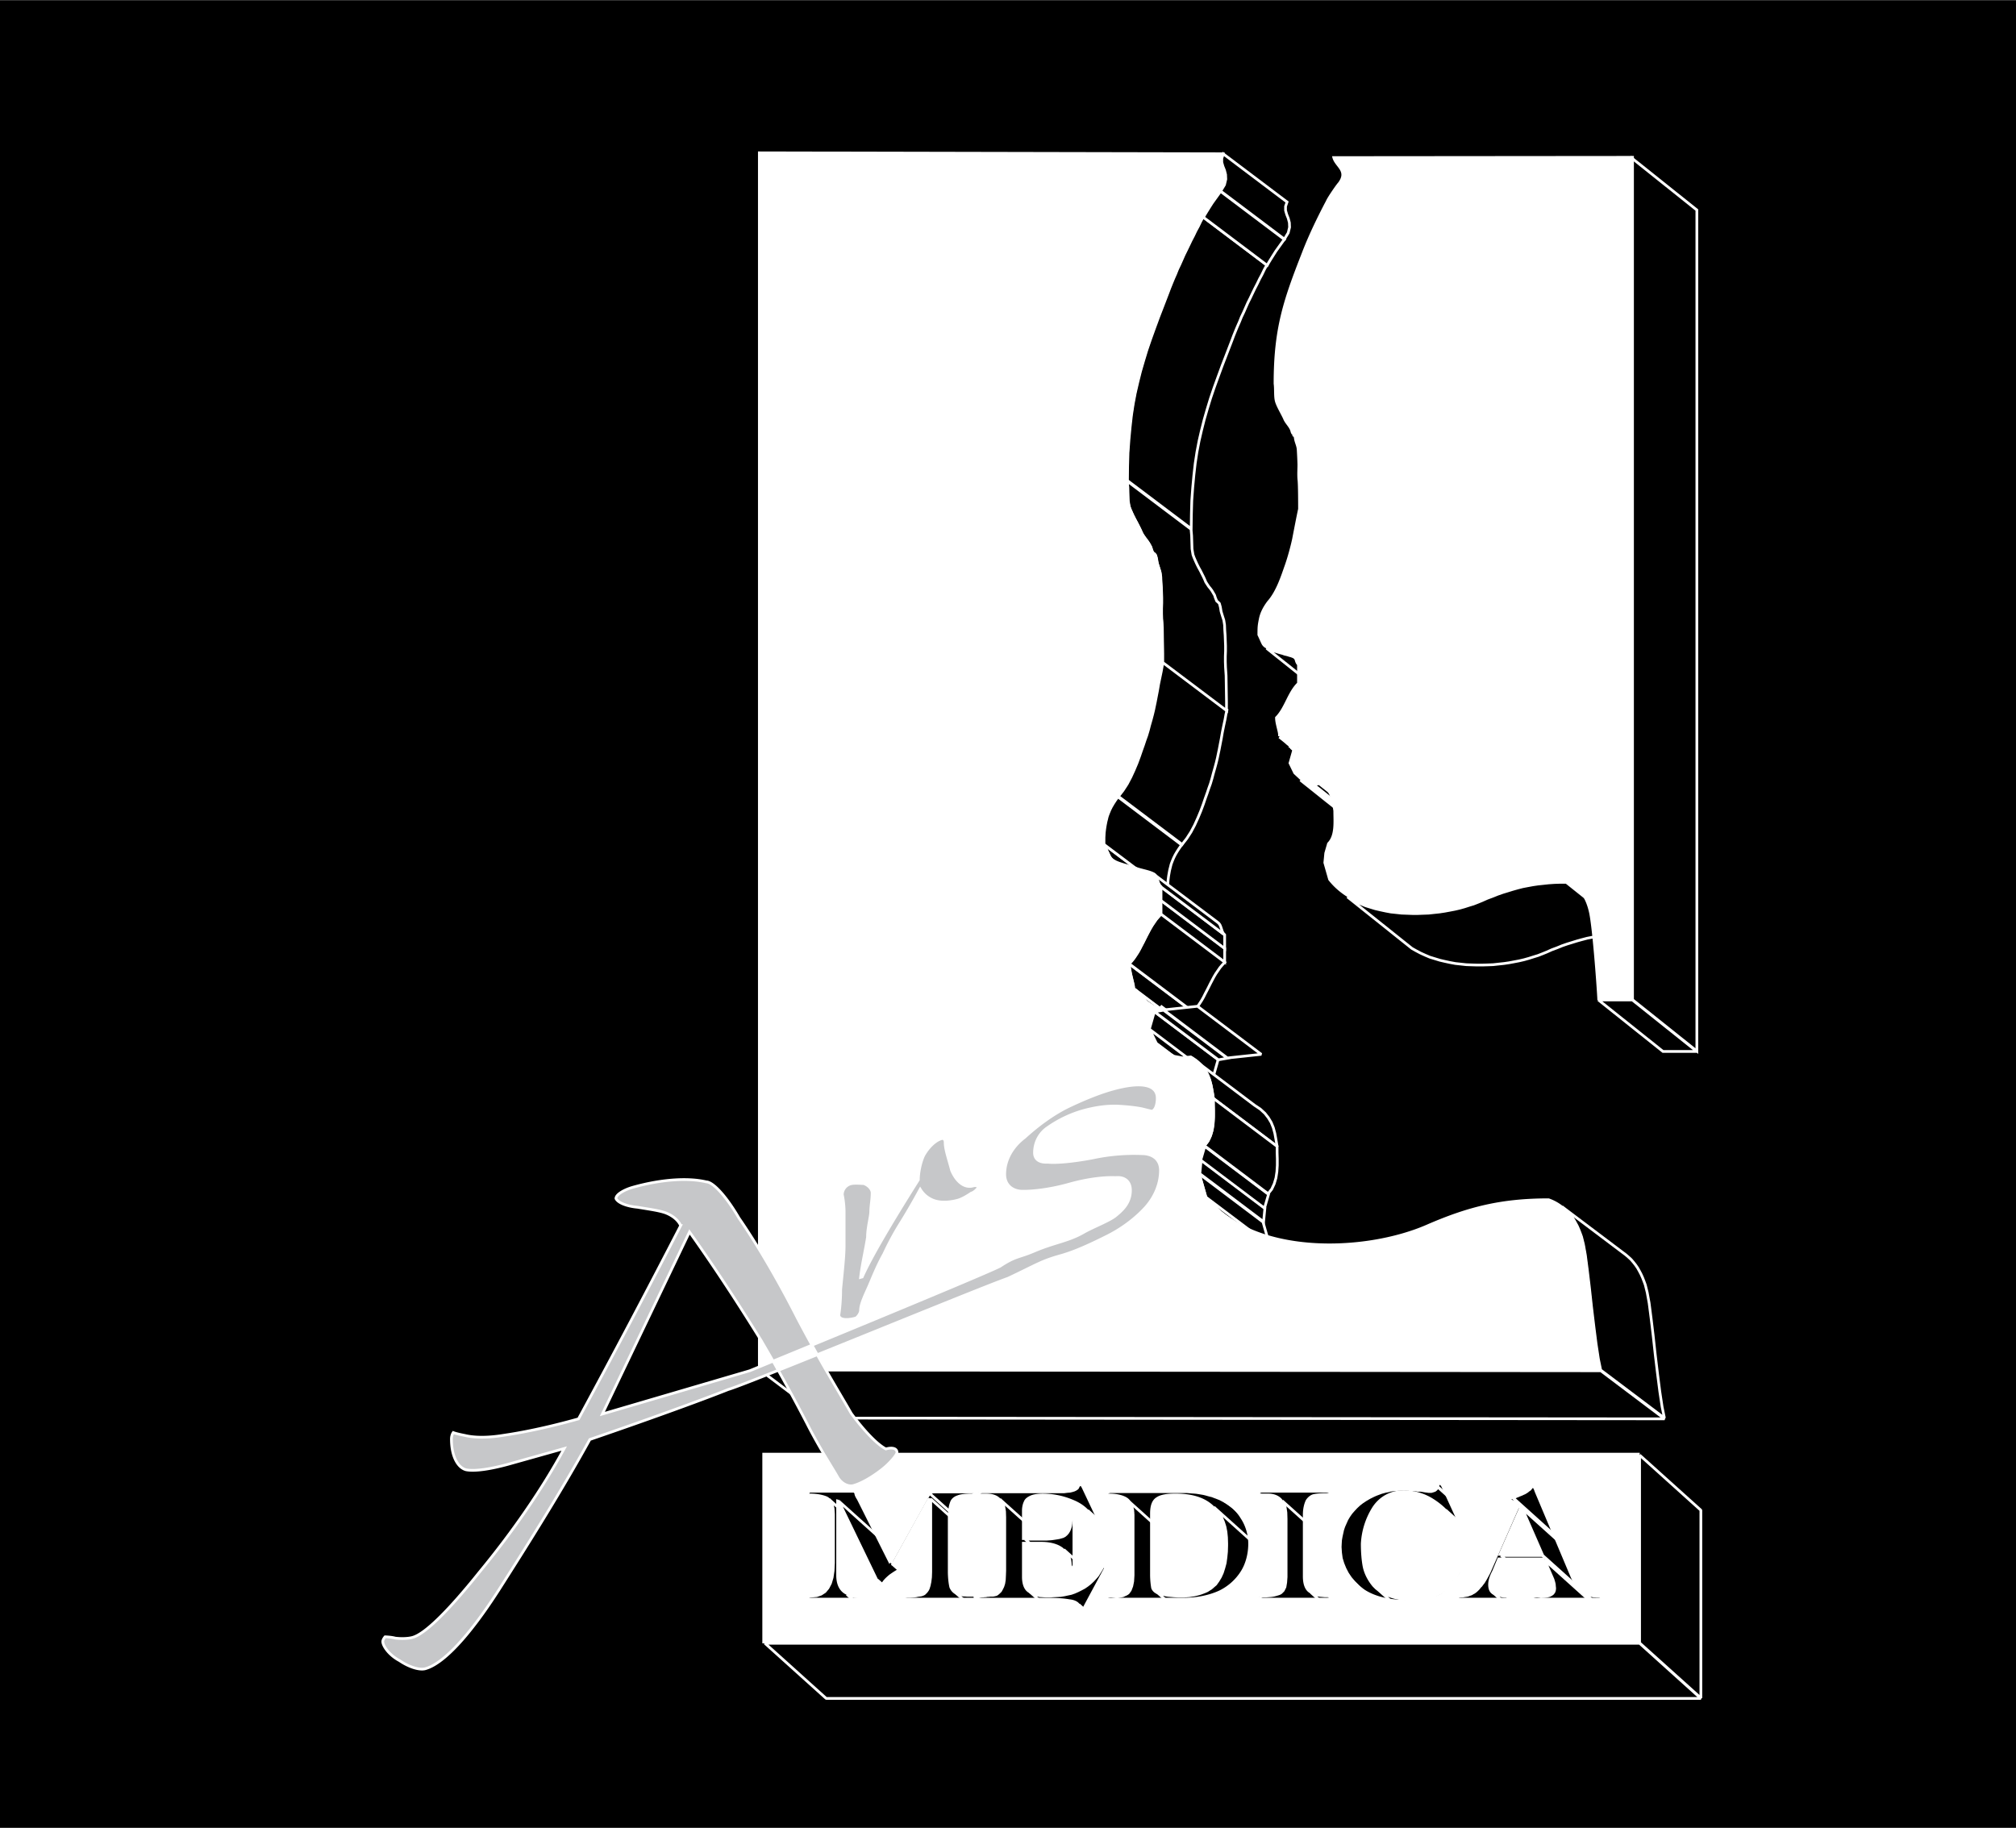
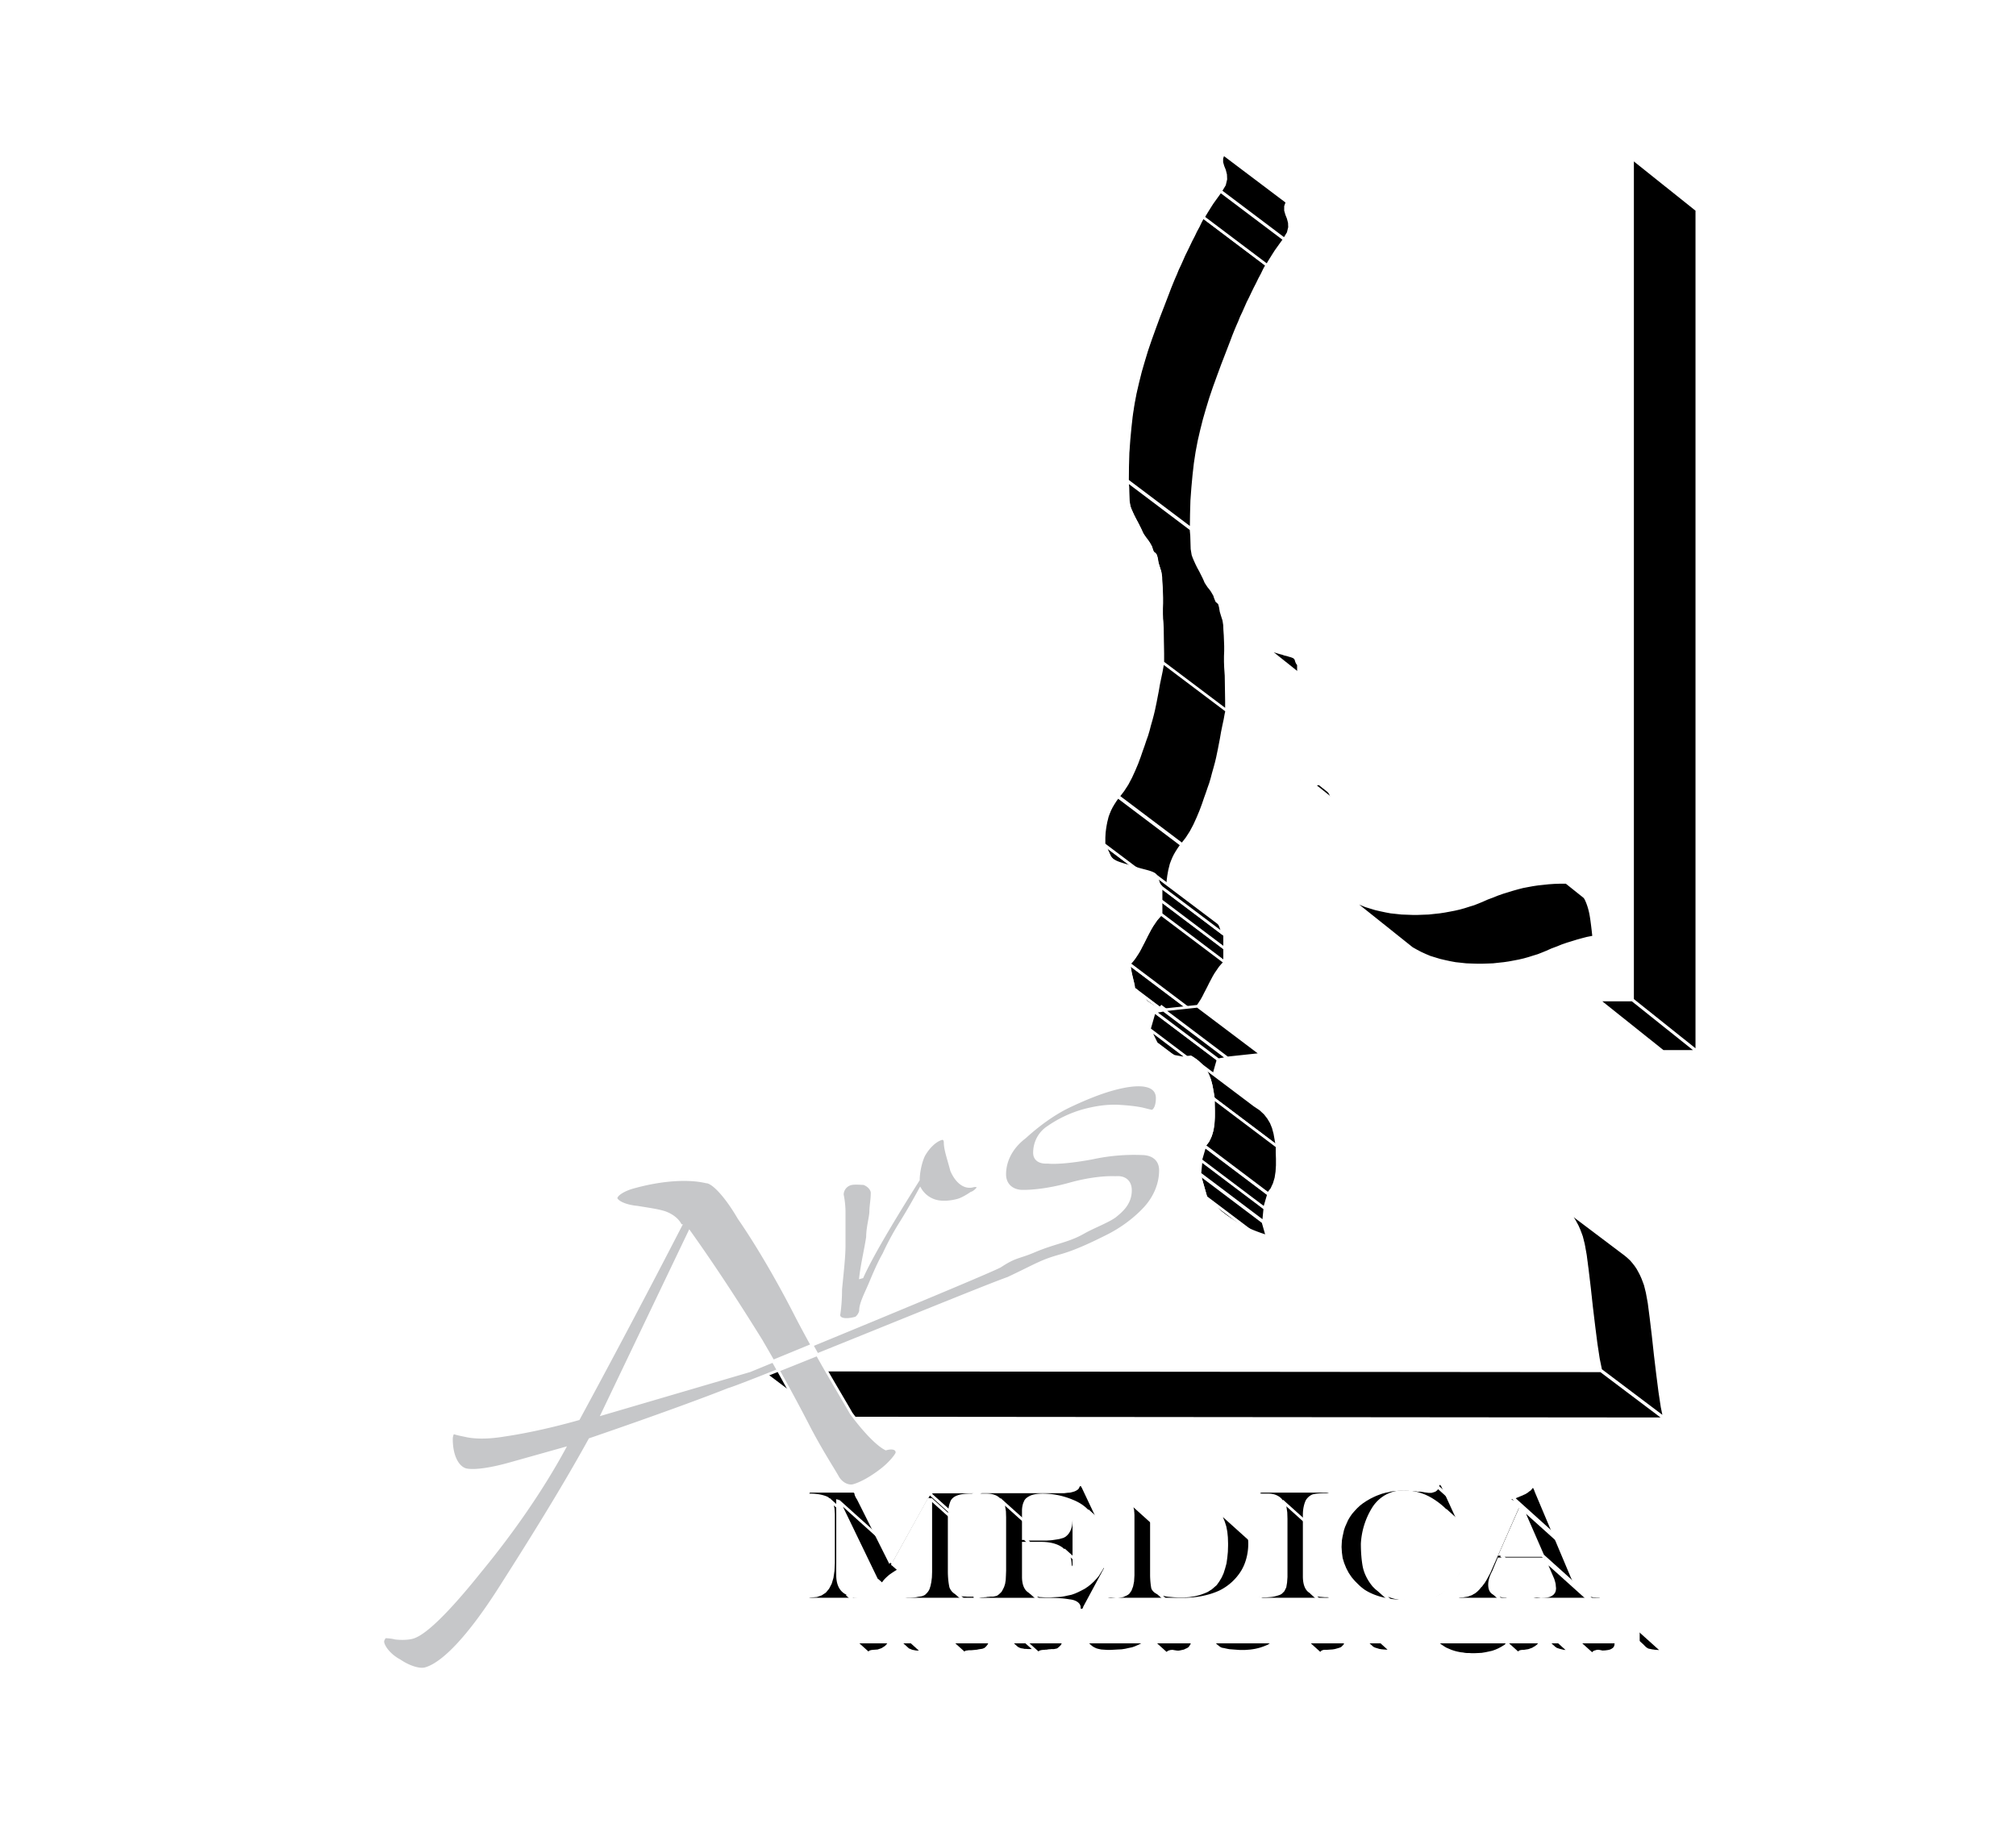
<svg xmlns="http://www.w3.org/2000/svg" width="2500" height="2267" viewBox="0 0 160.416 145.439">
  <g fill-rule="evenodd" clip-rule="evenodd">
-     <path d="M0 0h160.416v145.439H0V0z" />
    <path stroke="#fff" stroke-width=".216" stroke-linejoin="bevel" stroke-miterlimit="2.613" d="M64.296 118.943l4.875 4.389-.015-.061.015-.091.046-.076.061-.045.076-.016H72.767l.092.016.06.029h.031l.046.016.061.044-4.876-4.386-.061-.047-.045-.014h-.031l-.061-.031-.091-.016h-3.413l-.076.016-.061.045-.046.076-.015.092.015.06z" />
    <path stroke="#fff" stroke-width=".216" stroke-linejoin="bevel" stroke-miterlimit="2.613" d="M64.296 127.225l4.875 4.386-.03-.06.03-.061.061-.06.107-.032.122-.015.396-.029.351-.124.304-.197.244-.289.198-.381.137-.457.076-.533.031-.625v-3.885l-.015-.244-.016-.215-.045-.197-.046-.168-.061-.152-.091-.121-.092-.092-4.875-4.389.091.092.092.123.061.152.045.166.046.2.015.212.016.245v3.884l-.031.625-.077.534-.136.457-.199.38-.243.29-.305.199-.35.121-.397.031-.122.016-.106.029-.061.061-.03.06.03.063z" />
    <path stroke="#fff" stroke-width=".216" stroke-linejoin="bevel" stroke-miterlimit="2.613" d="M67.392 126.863l4.876 4.389.289.121.32.063.381.013.106.016.092.031-4.875-4.389-.092-.029-.107-.016-.381-.015-.32-.061-.289-.123zM69.768 125.713l4.876 4.387-3.032-6.278-4.876-4.386 3.032 6.277z" />
    <path stroke="#fff" stroke-width=".216" stroke-linejoin="bevel" stroke-miterlimit="2.613" d="M69.984 126.217l4.876 4.387-.046-.061-.015-.092-.047-.121-.045-.107-.03-.077-.015-.06-4.876-4.389.015.063.031.076.045.105.046.123.015.09.046.063zM70.92 124.271l4.875 4.389 2.85-5.135.091-.121.061-.123.045-.092.016-.06-4.876-4.387-.015.061-.046.092-.061.121-.091.121-2.849 5.134z" />
    <path stroke="#fff" stroke-width=".216" stroke-linejoin="bevel" stroke-miterlimit="2.613" d="M71.136 124.561l4.876 4.386.091.063.106.045.092.015.091.014.138.016.106.015.061.031-4.875-4.388-.061-.031-.107-.014-.137-.016-.092-.015-.091-.016-.107-.045-.091-.06z" />
    <path stroke="#fff" stroke-width=".216" stroke-linejoin="bevel" stroke-miterlimit="2.613" d="M71.928 127.225l4.876 4.386-.031-.06.031-.061.075-.047.107-.013.107-.016h.183l.182-.016.153-.015.152-.014.137-.031.107-.016.107-.015.091-.016.076-.029.076-.032.077-.044.061-.061.076-.076.06-.076.062-.092.046-.092.075-.244.061-.289.046-.365.016-.428v-5.805l-4.876-4.387v5.805l-.015.426-.046.365-.061.291-.076.242-.046.092-.061.092-.061.076-.076.076-.061.061-.076.047-.076.029-.076.031-.092.016-.107.014-.106.015-.137.031-.152.016-.153.016-.183.013h-.183l-.106.016-.107.016-.076.045-.03.06.03.063z" />
    <path stroke="#fff" stroke-width=".216" stroke-linejoin="bevel" stroke-miterlimit="2.613" d="M76.032 126.721l4.876 4.386.076.047.09.045.076.031.108.03.121.015.139.032h.136l.153.013h.517l.092.016.076.047-4.875-4.389-.076-.045-.092-.015h-.518l-.152-.016h-.137l-.138-.031-.122-.014-.106-.031-.076-.031-.092-.045-.076-.045zM73.944 118.801l4.876 4.387.06-.03.092-.031.107-.016.106-.015h3.2l.06.015.061.047-4.875-4.388-.061-.045-.061-.016H74.31l-.107.016-.107.013-.091.032-.061.031zM77.904 118.943l4.875 4.389-.031-.061.031-.06.061-.063.092-.044.076-.016h6.551l.244-.029.213-.016.183-.047.153-.045.121-.06.091-.061.061-.062.047-.106.06-.092.061-.045.092-.015.076.029.092.063-4.875-4.389-.092-.061-.076-.031-.092.016-.061.045-.06.091-.047.108-.061.06-.091.061-.121.06-.153.047-.183.045-.213.016-.244.031h-6.552l-.076.014-.091.047-.061.06-.03.061.03.06z" />
    <path stroke="#fff" stroke-width=".216" stroke-linejoin="bevel" stroke-miterlimit="2.613" d="M77.832 127.225l4.875 4.386-.045-.06.029-.061.077-.06.123-.032.136-.015h.077l.091-.014h.092l.09-.015.092-.016h.092l.091-.016H83.881l.076-.015.076-.016.061-.014.06-.015.047-.032.045-.029.121-.107.123-.121.092-.168.09-.184.078-.244.045-.289.016-.334.015-.397v-4.236l-.015-.473-.061-.38-.107-.305-.137-.213-.076-.076-4.876-4.389.076.078.137.213.107.305.061.381.015.472v4.235l-.015.396-.016.336-.045.289-.077.244-.091.182-.091.168-.122.123-.122.105-.046.032-.046.029-.061.016-.06.015-.076.016-.077.014H78.776l-.091.015h-.091l-.092.016-.091.015h-.091l-.092.016h-.076l-.137.016-.122.029-.076.061-.03.06.045.063z" />
    <path stroke="#fff" stroke-width=".216" stroke-linejoin="bevel" stroke-miterlimit="2.613" d="M81.576 122.473l4.875 4.386H88.127l.228-.015.213-.014.215-.031.182-.031.183-.03.168-.047.153-.045.136-.076.122-.107.107-.121.092-.153.076-.168.06-.197.03-.199.015-.229.016-.121.016-.091.045-.045.062-.016.09.016.076.045-4.875-4.387-.076-.047-.092-.016-.06.016-.045.047-.016.09-.016.123-.015.228-.029.198-.063.199-.074.166-.092.152-.107.123-.122.106-.138.078-.153.045-.166.045-.183.031-.184.029-.213.031-.213.016-.228.016H81.576z" />
    <path stroke="#fff" stroke-width=".216" stroke-linejoin="bevel" stroke-miterlimit="2.613" d="M85.248 124.775l4.875 4.389-.045-.06-.016-.077-.015-.107-.016-.229-.029-.212-.061-.184-.076-.182-.107-.168-.108-.136-.121-.123-4.875-4.387.121.121.108.137.105.168.076.183.063.182.029.215.016.226.016.108.015.076.045.06z" />
    <path stroke="#fff" stroke-width=".216" stroke-linejoin="bevel" stroke-miterlimit="2.613" d="M81.936 126.648l4.875 4.387.107.076.137.077.168.076.183.047.213.044.244.016.242.016h.276l.289-.016.289-.016.305-.015.291-.045.273-.061.289-.06.26-.092.273-.123.245-.121.259-.137.242-.168.229-.183.215-.198.197-.213.184-.214.152-.243.152-.244.061-.123.092-.09.105-.046.108-.014.045.014-4.875-4.387-.045-.016-.108.016-.107.045-.09.092-.061.121-.154.244-.152.244-.182.213-.199.213-.213.199-.229.182-.244.167-.257.137-.245.123-.273.121-.26.092-.289.061-.275.06-.289.047-.305.016-.289.013-.289.016h-.276l-.242-.016-.244-.013-.215-.047-.181-.045-.168-.076-.137-.076-.107-.077zM86.977 120.744l4.875 4.389-.122-.199-.138-.182-.166-.184-4.877-4.388.168.183.137.182.123.199zM86.977 120.816l4.875 4.387-.016-.045-4.875-4.388.016.046zM92.232 125.064zm-4.877-4.388zM92.232 125.064zm-4.877-4.388zM92.232 125.064zm-4.877-4.388zM92.232 125.064zm-4.877-4.388z" />
-     <path stroke="#fff" stroke-width=".216" stroke-linejoin="bevel" stroke-miterlimit="2.613" d="M86.039 128.16l4.877 4.389-.047-.047-.014-.076-.015-.092-.016-.105-.047-.092-.06-.076-4.875-4.389.06.076.047.092.014.107.016.092.015.076.045.045zM88.057 118.943l4.875 4.389-.061-.061-4.877-4.388.063.06zM88.057 127.225l4.875 4.386-.061-.06-4.877-4.389.063.063zM87.984 118.871l4.875 4.389.061-.061.092-.06.107-.047.106-.014h6.095l.198.014.183.015.197.016.184.016.197.029.184.031.182.03.183.046.168.045.166.047.184.045.152.061.168.06.152.063.153.06.289.153.273.168.26.181.244.184-4.875-4.389-.244-.182-.26-.183-.273-.168-.289-.152-.153-.061-.152-.061-.168-.06-.152-.063-.184-.044-.168-.045-.166-.047-.183-.045-.184-.031-.182-.03-.199-.031-.182-.016-.199-.013-.181-.016-.2-.016H88.35l-.108.016-.105.045-.092.061-.061.06z" />
    <path stroke="#fff" stroke-width=".216" stroke-linejoin="bevel" stroke-miterlimit="2.613" d="M87.984 127.225l4.875 4.386.032-.091.105-.077.137-.045.152-.015.092.015.092.016.107.016.09.013h.152l.153-.029.138-.031.137-.029.121-.063.108-.045.105-.06.078-.061.151-.215.123-.318.076-.381.031-.473v-4.814l-.031-.397-.092-.336-.121-.257-.184-.168-4.875-4.389.182.168.123.26.092.334.029.396v4.815l-.029.472-.076.381-.123.32-.153.213-.076.061-.105.06-.108.047-.121.061-.139.031-.136.029-.153.032h-.152l-.092-.016-.105-.016-.092-.013-.092-.016-.152.016-.137.045-.107.076-.03.092z" />
    <path stroke="#fff" stroke-width=".216" stroke-linejoin="bevel" stroke-miterlimit="2.613" d="M91.943 126.576l4.877 4.389.075.06.078.061.089.06.092.047.108.03.105.015.139.032.137.029.168.031.181.014.199.015.213.016.229.016h.441l.229-.016.197-.016.215-.029.181-.031.2-.045.181-.047.184-.061.168-.06.152-.061.166-.076.139-.092.152-.091.121-.106.123-.107.122-.108.197-.273.183-.305.153-.336.121-.381.107-.396.061-.442.047-.457.013-.486v-.183l-.013-.473-.047-.442-.076-.396-.121-.381-.137-.336-.184-.318-.197-.291-.244-.242-4.877-4.389.244.244.199.289.182.32.139.334.121.381.076.397.045.441.015.473v.183l-.015.489-.045.457-.061.441-.107.397-.121.381-.153.334-.183.304-.197.276-.124.105-.121.107-.123.106-.15.092-.139.092-.166.076-.154.06-.166.063-.184.06-.183.045-.198.045-.183.031-.213.032-.197.013-.229.016h-.441l-.229-.016-.215-.013-.197-.016-.183-.016-.168-.031-.137-.029-.137-.031-.105-.014-.108-.031-.091-.045-.092-.063-.076-.06-.077-.061zM100.152 118.943l4.875 4.389-.015-.031-.016-.03.031-.091.061-.076.092-.045.091-.016h5.225l.139.016.105.045-4.875-4.389-.105-.045-.139-.016h-5.225l-.091.016-.092.045-.061.076-.031.092.016.031.015.029z" />
    <path stroke="#fff" stroke-width=".216" stroke-linejoin="bevel" stroke-miterlimit="2.613" d="M100.297 127.297l4.875 4.387-.047-.061-.014-.061.03-.06.06-.063.092-.044.092-.016h.228l.229-.016.197-.013.199-.032.168-.047.153-.044.136-.045.106-.061.183-.183.137-.276.061-.365.031-.426v-4.633l-.016-.502-.06-.412-.092-.304-.137-.213-4.875-4.387.137.213.092.305.06.41.016.504v4.63l-.031.428-.061.365-.137.274-.183.183-.106.061-.138.047-.153.045-.166.045-.199.031-.197.016-.229.015h-.228l-.092.014-.092.047-.06.06-.032.061.016.06.047.063z" />
    <path stroke="#fff" stroke-width=".216" stroke-linejoin="bevel" stroke-miterlimit="2.613" d="M104.328 126.721l4.875 4.386.108.063.121.045.152.045.152.047.184.029.182.016.199.015h.213l.136.016.108.045-4.875-4.389-.108-.045-.136-.015h-.213l-.199-.016-.182-.014-.184-.031-.152-.045-.152-.047-.123-.045-.106-.06zM108.072 126.217l4.875 4.387-.32-.321-.289-.334-.244-.367-.198-.379-.167-.412-.122-.412-.062-.441-.029-.458.015-.273.014-.275.047-.274.06-.275.061-.274.092-.273.121-.275.123-.274.152-.26.182-.257.199-.229.213-.23.228-.213.26-.198.274-.183.289-.168.152-.076.152-.077.168-.076.153-.06.168-.061.168-.06.168-.045.166-.047.183-.031.168-.045.182-.032.183-.013.184-.016.182-.015.199-.016h.349l.077.016h.091l.077.015.076.016H117.381l.076.013h.092l.076.016.076.016h.244l.092.015.09.016.092.014.107.015.106.016.107.015h.244l.092-.031.105-.029.077-.031.076-.061.06-.06.047-.063.045-.076-4.875-4.387-.045.076-.047.061-.06.06-.076.061-.077.031-.107.032-.09.029h-.244l-.107-.016-.108-.013-.105-.016-.092-.016-.092-.015-.09-.016h-.244l-.076-.014-.076-.015h-.092l-.076-.016h-.289l-.076-.016-.077-.015h-.091l-.077-.014h-.351l-.197.014-.184.015-.182.016-.183.016-.182.029-.168.047-.183.029-.168.047-.168.045-.166.061-.168.062-.153.061-.168.076-.152.076-.152.076-.289.168-.276.182-.258.199-.228.213-.213.228-.199.229-.182.26-.152.257-.123.276-.121.273-.092.274-.061.275-.06.274-.047.275-.016.273-.013.276.029.455.06.443.124.41.167.412.198.381.244.366.289.335.32.321zM114.408 118.297l4.875 4.387.016-.122.06-.091.061-.045.076-.016.063.016.06.045-4.877-4.389-.06-.045-.061-.016-.076.016-.061.045-.06.092-.016.123z" />
    <path stroke="#fff" stroke-width=".216" stroke-linejoin="bevel" stroke-miterlimit="2.613" d="M115.775 121.031l4.877 4.389-.062-.061-.137-.213-.168-.214-.181-.198-.2-.197-4.875-4.389.198.198.183.199.168.213.137.213.06.06zM109.439 126.287l4.877 4.389.151.136.183.137.184.123.197.121.213.092.215.092.229.076.228.061.152.031.153.029.166.016.168.031.168.016h.197l.184.013h.197l.304-.013.305-.016.291-.047.289-.06.274-.061.259-.092.245-.107.228-.121.229-.137.197-.152.199-.168.182-.182.168-.183.152-.213.137-.229.123-.228.045-.092.06-.076.061-.047.047-.014.076.014.045.031-4.875-4.389-.045-.029-.076-.016-.047.016-.061.045-.06.076-.047.092-.121.228-.137.229-.152.213-.168.183-.184.182-.197.168-.197.152-.229.137-.23.123-.243.108-.259.089-.274.061-.291.063-.289.044-.305.016-.304.016h-.197l-.184-.016h-.197l-.168-.016-.168-.031-.168-.013-.153-.032-.152-.031-.228-.061-.229-.076-.213-.092-.213-.089-.199-.123-.182-.122-.183-.136-.153-.139zM121.248 129.6zm-4.875-4.387zM120.096 119.447l4.875 4.389-.03-.061.03-.06.076-.076.092-.047.107-.045-4.877-4.389-.105.047-.092.045-.076.076-.03.061.03.06z" />
    <path stroke="#fff" stroke-width=".216" stroke-linejoin="bevel" stroke-miterlimit="2.613" d="M115.992 127.225l4.875 4.386-.015-.06.015-.061.061-.06.092-.032.136-.015h.108l.091-.014.092-.015.106-.016.092-.016.091-.031.076-.029.09-.032.078-.029.09-.062.092-.045.108-.076.091-.077.09-.091.092-.092.076-.106.108-.107.091-.121.106-.137.092-.152.091-.153.092-.168.09-.168.092-.183 2.316-5.272-4.875-4.386-2.316 5.271-.092.182-.092.168-.09.168-.091.152-.092.152-.108.137-.089.123-.108.106-.076.107-.092.092-.092.09-.089.076-.108.078-.092.045-.091.06-.077.032-.091.029-.075.031-.091.03-.092.015-.108.016-.091.015-.09.016h-.108l-.136.016-.092.029-.061.061-.015.06.015.063z" />
    <path stroke="#fff" stroke-width=".216" stroke-linejoin="bevel" stroke-miterlimit="2.613" d="M118.801 126.721l4.875 4.386.152.108.092.029.09.031.107.032.121.029.123.031.108.016.121.013h.121l.107.016.092.031-4.877-4.388-.09-.03-.107-.015h-.121l-.123-.016-.106-.015-.123-.03-.121-.031-.107-.031-.092-.03-.092-.031-.15-.105zM120.816 119.809l4.875 4.386-.015-.105-4.875-4.389.015.108zM120.385 119.16l4.875 4.389h.045l.076-.031.076-.016.076-.045.092-.031.107-.045.106-.047.123-.045.121-.06.107-.047.106-.061.092-.06.076-.061.076-.061.076-.046.045-.061.076-.092.063-.06.06-.045.045-.016.061.029-4.875-4.386-.061-.032-.045.016-.06.045-.063.061-.076.091-.045.063-.076.045-.076.06-.076.061-.092.06-.108.063-.105.045-.123.06-.121.047-.108.045-.105.047-.092.029-.076.047-.076.014-.076.031h-.045z" />
    <path stroke="#fff" stroke-width=".216" stroke-linejoin="bevel" stroke-miterlimit="2.613" d="M122.76 123.768l4.875 4.388-1.629-3.732-4.877-4.389 1.631 3.733zM119.447 123.768l4.877 4.388h3.276l-4.875-4.388h-3.278z" />
    <path stroke="#fff" stroke-width=".216" stroke-linejoin="bevel" stroke-miterlimit="2.613" d="M121.896 127.297l4.875 4.387-.031-.03.016-.062.015-.061.045-.045.063-.047.06-.013.092-.031.09-.016h.092l.076.016.092.015.06.016.047.013.258-.013.229-.031.183-.045.153-.079.121-.089.091-.123.045-.137.016-.152-.016-.153-.013-.183-.047-.182-.061-.197-.654-1.526-4.877-4.386.656 1.523.061.197.045.184.015.183.016.151-.016.154-.045.137-.091.121-.121.092-.153.076-.183.045-.229.031-.26.016-.045-.016-.06-.016-.092-.015-.076-.014h-.092l-.092.014-.09.031-.062.016-.061.045-.045.047-.015.06-.016.061.031.031zM125.783 126.504l4.877 4.389.076.076.076.076.077.076.076.061.076.045.076.046.061.014.076.016.076.015.076.016.092.016.106.013.091.016h.108l.121.016h.107l.182.015.123.031.076.061-4.877-4.389-.076-.06-.121-.032-.184-.013h-.105l-.123-.016h-.106l-.091-.015-.108-.016-.09-.016-.076-.015-.076-.014-.076-.016-.063-.015-.076-.045-.076-.047-.076-.061-.076-.076-.077-.076-.076-.076z" />
-     <path stroke="#fff" stroke-width=".216" stroke-linejoin="bevel" stroke-miterlimit="2.613" d="M130.465 115.775l4.875 4.389v14.945l-4.875-4.386v-14.948zM130.465 130.752l4.875 4.389H65.742l-4.875-4.389h69.598z" />
    <path d="M60.768 115.703h69.597v14.947H60.768v-14.947zm5.881 3.658v5.971c0 1.113.579 1.646 1.646 1.615.168 0 .274.076.274.168s-.106.123-.213.123H64.44c-.107 0-.259-.031-.259-.123s.152-.168.319-.168c1.143.031 1.737-.867 1.737-2.635v-3.885c0-.672-.167-1.113-.472-1.25-.32-.137-.792-.229-1.326-.229-.198 0-.305-.031-.305-.121 0-.139.106-.229.198-.229h3.337c.091 0 .259.045.259.045.061 0 .167.092.167.184 0 .09.076.258.198.441l2.483 4.951 2.849-5.135c.122-.168.213-.35.213-.396.046-.045.229-.09.366-.09h3.2c.076 0 .183.09.183.182 0 .076-.106.168-.29.168-.427 0-.868.045-1.066.137-.29.092-.472.275-.533.488-.107.273-.168.715-.168 1.25v4.203c0 .533.061.977.122 1.25.107.26.29.441.518.518.259.092.701.092 1.173.092.137 0 .244.092.244.229 0 .092-.061.123-.137.123h-5.348c-.152 0-.32-.031-.32-.123s.167-.137.32-.137c.518 0 .899-.092 1.112-.121a.899.899 0 0 0 .533-.504c.091-.273.198-.715.198-1.326v-5.805l-2.91 5.258a.681.681 0 0 0 .38.137c.214 0 .32.045.32.092 0 .045-.046.121-.106.182-.214.092-.533.305-.792.488-.274.229-.488.441-.579.625-.061.076-.167.213-.274.213-.046 0-.168-.076-.168-.213-.046-.184-.137-.305-.137-.365l-3.03-6.278zm13.194 1.325c0-.67-.106-1.158-.32-1.371-.198-.229-.564-.365-.991-.365h-.487c-.137 0-.305-.092-.305-.168 0-.092.167-.182.259-.182h6.278c.762 0 1.234-.139 1.34-.32.047-.168.137-.26.26-.26.105 0 .213.137.32.352l1.051 2.223v.154c0 .029-.047.121-.152.121-.107-.045-.229-.121-.229-.184-.289-.533-.838-.975-1.523-1.248a6.13 6.13 0 0 0-2.377-.488c-.32 0-.686.045-.898.137-.215.092-.428.229-.488.412-.092.168-.152.441-.152.701v2.225h1.447c.609 0 1.203-.076 1.568-.215.367-.182.641-.623.641-1.248 0-.184.047-.275.137-.275.123 0 .229.092.229.275v3.52c0 .182-.105.273-.273.273-.092 0-.137-.137-.137-.273 0-.609-.289-1.113-.656-1.326-.35-.229-.898-.365-1.508-.365H81.43v2.682c0 .533.152.975.473 1.158.32.229.975.318 1.752.258.791 0 1.568-.168 2.225-.533a3.85 3.85 0 0 0 1.631-1.6.395.395 0 0 1 .365-.273c.061 0 .105.092.105.182 0 0-.045.092-.045.168l-1.646 3.062c0 .137-.137.229-.258.229-.107 0-.152-.092-.152-.229 0-.273-.32-.488-.793-.533-.518-.092-1.158-.121-1.797-.121h-5.196c-.183 0-.412-.031-.412-.123s.167-.168.366-.168c.213 0 .487-.061.701-.061s.412-.029.518-.121c.168-.107.32-.32.427-.58.106-.273.152-.715.152-1.264v-4.238h-.003zm10.223-.258c0-.58-.168-.99-.426-1.158-.275-.184-.748-.32-1.387-.32a.516.516 0 0 1-.365-.168.472.472 0 0 1 .365-.182h5.896c1.051 0 2.057.229 2.848.578.793.396 1.434.93 1.814 1.57.41.609.623 1.371.623 2.086 0 .809-.213 1.615-.594 2.225a4.313 4.313 0 0 1-1.781 1.6c-.793.365-1.799.58-2.85.58h-5.957c-.152 0-.305-.031-.365-.123 0-.137.213-.229.426-.229.107 0 .26.061.381.061.412 0 .793-.152.99-.318.213-.229.381-.717.381-1.387v-4.815h.001zm3.78 6.519c1.188 0 2.148-.318 2.742-.943.578-.672.883-1.752.883-3.078v-.184c0-2.59-1.371-3.824-4.021-3.793-.609 0-1.098.092-1.357.273-.318.184-.471.58-.471 1.205v4.859c0 .488.061.898.092 1.066.09.229.334.412.639.441.319.094.852.154 1.493.154zm8.347-6.199c0-.732-.09-1.221-.305-1.434-.213-.229-.578-.365-.943-.365h-.457c-.244 0-.457-.031-.457-.121 0-.139.168-.229.273-.229h5.227c.213 0 .32.09.32.182 0 .076-.152.137-.367.137-.426 0-.746.031-.943.076-.215.047-.412.229-.533.412-.107.213-.229.609-.229 1.113v4.904c0 .625.168 1.021.441 1.205.26.166.73.258 1.311.258.213 0 .32.092.32.229 0 .092-.107.123-.32.123h-5.227c-.105 0-.213-.076-.213-.168s.152-.184.273-.184c.641 0 1.158-.092 1.418-.258.289-.184.41-.625.41-1.25v-4.63h.001zm12.114-2.5c0-.182.121-.273.213-.273.061 0 .168.092.275.273l1.158 2.529v.092c0 .092-.062.137-.154.137a.344.344 0 0 1-.229-.137c-.35-.58-.943-1.113-1.568-1.508a4.248 4.248 0 0 0-2.332-.672c-.943 0-1.797.443-2.346 1.25a5.94 5.94 0 0 0-.93 2.895c0 .625.047 1.295.152 1.828.123.58.428 1.113.777 1.523.396.396.99.701 1.6.838.381.092.854.139 1.387.139 1.691 0 2.971-.717 3.58-2.012.062-.123.168-.229.213-.229.107 0 .168.061.168.137v.092l-.061.092c-.518.898-1.158 1.553-1.844 1.828a6.892 6.892 0 0 1-2.529.334c-1.705 0-3.031-.457-3.869-1.264-.898-.809-1.432-1.889-1.432-3.123 0-.717.166-1.479.533-2.193.381-.717 1.006-1.297 1.797-1.738.809-.441 1.736-.67 2.758-.67.213 0 .457.045.625.045.213 0 .412.047.641.047.213 0 .471.092.791.092s.534-.139.626-.352zm5.941 1.19c-.137 0-.305-.031-.305-.123s.168-.182.305-.229c.123 0 .381-.137.701-.258.32-.139.58-.32.701-.457.092-.123.197-.215.244-.215.045 0 .229.168.32.488l2.818 6.688c.197.488.473.885.625 1.113.197.213.41.412.594.412.182.029.473.09.777.09.273 0 .41.076.41.168s-.09.123-.305.123h-5.012c-.229 0-.381-.031-.381-.076 0-.184.197-.275.473-.275.105 0 .229.061.273.061.732 0 1.098-.229 1.098-.67a2.27 2.27 0 0 0-.139-.717l-.654-1.521h-3.535l-.41.988c-.184.352-.32.701-.32 1.053 0 .32.092.578.32.686.213.092.578.182.883.182.152 0 .289.076.289.168s-.137.123-.289.123h-3.58c-.197 0-.305-.031-.305-.123s.107-.168.305-.168c.273 0 .518-.061.746-.152.199-.076.518-.305.717-.578.273-.26.533-.717.762-1.189l2.314-5.271c.001-.14-.104-.261-.44-.321zm2.393 4.234l-1.631-3.732-1.645 3.732h3.276z" fill="#fff" stroke="#fff" stroke-width=".216" stroke-miterlimit="2.613" />
-     <path stroke="#fff" stroke-width=".216" stroke-miterlimit="2.613" d="M88.561 68.472l5.072 3.824-.09-.076-.076-.076-.063-.092-.029-.06-.061-.122-.062-.138-.076-.151-.076-.168-.077-.168-.06-.137-.061-.122-5.074-3.824.061.122.062.136.076.168.077.168.076.152.06.137.061.122.031.061.061.092.076.076.092.076z" />
+     <path stroke="#fff" stroke-width=".216" stroke-miterlimit="2.613" d="M88.561 68.472l5.072 3.824-.09-.076-.076-.076-.063-.092-.029-.06-.061-.122-.062-.138-.076-.151-.076-.168-.077-.168-.06-.137-.061-.122-5.074-3.824.061.122.062.136.076.168.077.168.076.152.06.137.061.122.031.061.061.092.076.076.092.076" />
    <path stroke="#fff" stroke-width=".216" stroke-miterlimit="2.613" d="M87.84 67.176L92.914 71v-.563l.029-.396.047-.366.076-.427.061-.244.061-.243.091-.244.108-.259.121-.244.152-.259.168-.259.197-.274-5.072-3.825-.199.275-.168.259-.152.259-.122.244-.107.259-.092.244-.06.243-.061.244-.076.427-.045.365-.031.396v.564zM90.217 78.695l5.072 3.825-.016-.213-.044-.229-.061-.244-.061-.258-.062-.244-.045-.26-.045-.273-.016-.276-5.074-3.824.016.276.045.273.047.26.06.244.061.258.06.244.047.228.016.213z" />
    <path stroke="#fff" stroke-width=".216" stroke-miterlimit="2.613" d="M91.297 79.775l5.072 3.825-.121-.106-.137-.139-.152-.166-.139-.183-.136-.168-.137-.152-.121-.106-5.074-3.824.121.105.136.153.139.168.137.183.152.166.137.139.123.105z" />
    <path stroke="#fff" stroke-width=".216" stroke-miterlimit="2.613" d="M91.584 79.992l5.074 3.824-.152-.107-5.074-3.824.152.107zM91.439 81.936l5.075 3.824.412-1.448-5.074-3.824-.413 1.448z" />
    <path stroke="#fff" stroke-width=".216" stroke-miterlimit="2.613" d="M92.016 83.016l5.074 3.824-.549-1.127-5.074-3.824.549 1.127zM92.375 80.064l5.074 3.825-.029-.032-5.074-3.824.029.031zM89.855 76.68l5.075 3.824.197-.213.184-.229.152-.228.168-.26.137-.244.136-.273.137-.26.139-.274.136-.273.137-.26.137-.26.152-.257.168-.244.168-.245.182-.213.199-.212-5.074-3.825-.197.213-.184.213-.168.244-.166.244-.152.258-.139.26-.137.26-.137.273-.136.274-.139.259-.137.274-.136.244-.168.26-.153.228-.181.229-.2.213zM92.375 72.72l5.074 3.825v-1.098l-5.074-3.824v1.097z" />
    <path stroke="#fff" stroke-width=".216" stroke-miterlimit="2.613" d="M92.375 71.64l5.074 3.825v-1.082l-5.074-3.825v1.082z" />
    <path stroke="#fff" stroke-width=".216" stroke-miterlimit="2.613" d="M92.375 70.56l5.074 3.825-.105-.123-.078-.137-.045-.137-.045-.136-.047-.139-.061-.137-.076-.105-.105-.092-5.075-3.824.108.091.074.106.063.138.045.137.046.137.045.137.077.137.105.122zM88.992 63.36l5.072 3.824.368-.472.334-.518.291-.548.257-.564.229-.549.199-.533.166-.488.153-.426.123-.366.136-.381.121-.411.108-.412.121-.426.107-.396.092-.381.076-.366.061-.289.076-.396.092-.473.092-.533.105-.518.108-.503.076-.426.076-.32-5.074-3.824-.077.319-.076.427-.105.503-.108.518-.091.533-.092.473-.076.395-.061.29-.076.366-.092.381-.105.396-.123.426-.106.412-.123.411-.137.381-.121.366-.152.426-.168.488-.197.533-.231.548-.258.564-.289.549-.336.518-.365.472z" />
    <path stroke="#fff" stroke-width=".216" stroke-miterlimit="2.613" d="M92.52 52.704l5.074 3.824v-.716l-.016-1.036-.016-1.021-.044-.655-.016-.441v-.443l.016-.411v-.427l-.016-.426-.016-.411-.029-.412-.016-.411-.06-.381-.108-.336-.107-.35-.061-.365-.076-.275-.105-.106-.108-.092-.107-.259-.061-.198-.105-.183-.107-.182-.122-.168-.138-.167-.121-.183-.108-.168-.076-.182-.09-.199-.123-.244-.137-.274-.152-.274-.137-.275-.123-.274-.105-.244-.076-.213-.076-.457-.016-.518-.016-.533-.045-.518-5.074-3.824.047.517.014.534.015.518.077.457.076.213.107.244.121.275.137.274.152.274.139.274.121.244.092.198.076.183.105.167.124.184.136.167.121.168.108.182.107.183.061.198.105.259.108.092.107.107.076.273.061.366.105.35.108.336.06.381.016.411.031.411.014.412.015.426v.427l-.015.411v.442l.015.442.047.655.014 1.021.016 1.036v.716zM91.871 80.496l5.074 3.824.717-.121-5.074-3.824-.717.121zM92.664 83.664l5.074 3.824-.672-.625-5.072-3.824.67.625zM92.592 80.352l5.074 3.824 2.695-.289-5.072-3.825-2.697.29zM95.473 93.385l5.072 3.824.107-1.098-5.074-3.824-.105 1.098zM89.713 38.232l5.072 3.824.016-1.158.031-1.081.076-1.036.09-.976.107-.944.137-.9.168-.883.197-.853.215-.853.242-.838.26-.853.289-.853.321-.884.336-.914.365-.945.381-.99.136-.366.153-.381.152-.366.168-.38.152-.381.182-.381.168-.382.168-.38.184-.366.181-.38.184-.381.197-.381.184-.381.197-.366.183-.381.198-.365-5.073-3.825-.199.366-.181.381-.2.366-.181.38-.199.381-.182.381-.184.381-.181.366-.168.38-.168.382-.184.38-.152.381-.168.381-.151.366-.154.381-.137.366-.38.99-.366.945-.336.914-.318.883-.291.853-.258.853-.244.838-.213.854-.199.853-.168.884-.137.899-.105.944-.092.976-.076 1.036-.031 1.081-.014 1.158z" />
    <path stroke="#fff" stroke-width=".216" stroke-miterlimit="2.613" d="M95.543 92.305l5.074 3.824.321-1.098-5.075-3.824-.32 1.098zM95.977 95.328l5.072 3.824-.549-1.92-5.072-3.824.549 1.92zM96.553 87.408l5.072 3.824-.092-.548-.09-.502-.123-.457-.168-.413-.228-.38-.274-.35-.365-.336-.457-.305-5.074-3.824.457.305.365.336.276.349.228.381.168.412.121.457.092.502.092.549z" />
    <path stroke="#fff" stroke-width=".216" stroke-miterlimit="2.613" d="M95.832 91.152l5.074 3.825.289-.366.198-.427.136-.457.076-.502.032-.504v-.518l-.016-.502v-.488l-5.072-3.824v.488l.013.502v.517l-.029.504-.076.502-.137.457-.199.428-.289.365zM95.76 17.28l5.074 3.824.105-.198.168-.274.2-.32.213-.335.228-.32.197-.275.153-.213.107-.122-5.074-3.824-.106.122-.152.213-.199.275-.229.32-.213.335-.199.32-.166.274-.107.198zM97.129 15.192l5.072 3.824.305-.503.107-.441-.015-.366-.092-.351-.121-.304-.092-.32v-.32l.121-.35-5.072-3.825-.123.351v.32l.092.32.123.304.089.351.016.366-.105.441-.305.503zM98.064 97.129l5.073 3.824-.471-.32-.443-.336-.426-.381-.381-.396-.365-.426-5.074-3.824.365.425.381.397.427.381.442.336.472.32zM60.48 109.008l5.073 3.824 66.902.061-5.074-3.825-66.901-.06zM127.367 109.008l5.074 3.824-.183-.883-.182-1.205-.183-1.432-.182-1.523-.168-1.539-.168-1.4-.152-1.174-.153-.838-.076-.305-.076-.304-.107-.29-.106-.275-.123-.273-.137-.26-.136-.244-.168-.244-.168-.213-.182-.213-.213-.197-.215-.184-5.072-3.824.213.183.213.198.183.212.166.213.168.244.137.245.139.259.121.274.107.275.106.289.076.305.076.305.152.838.153 1.173.168 1.401.168 1.539.183 1.523.182 1.432.184 1.205.181.883z" />
    <path d="M92.402 80.176c-.123.273-.854-.229-1.158-.441-.32-.215-.793-1.006-1.051-1.082 0-.26-.107-.594-.184-.945-.076-.32-.168-.686-.168-1.051 1.082-1.082 1.418-2.879 2.529-3.946V70.532c-.336-.305-.213-.792-.564-1.005-.365-.198-1.004-.29-1.4-.442-.396-.137-1.371-.35-1.738-.579a.92.92 0 0 1-.35-.32c-.076-.106-.365-.808-.502-1.067 0-.899.014-1.082.152-1.752.121-.655.41-1.295.959-2.026 1.037-1.158 1.631-3.062 1.996-4.099.336-.929.686-2.224.883-3.138.107-.564.533-2.773.686-3.459 0-.579 0-2.94-.074-3.428-.047-.609 0-1.158 0-1.722-.016-.579-.047-1.097-.078-1.661-.029-.548-.289-.899-.334-1.432-.092-.549-.275-.213-.396-.731-.137-.533-.654-.944-.838-1.432-.213-.488-.807-1.478-.945-1.996-.152-.549-.061-1.372-.152-2.027 0-6.338 1.113-9.553 3.23-14.961.746-1.965 1.752-4.053 2.789-6.019.182-.426 1.203-1.889 1.371-2.057 1.096-1.463-.352-1.965.213-2.956l-36.856-.076v96.794l66.901.061c-.502-1.799-.99-8.334-1.371-9.996-.365-1.645-1.189-3-2.727-3.549-3.779 0-6.4.67-9.66 2.088-4.998 2.178-13.91 2.438-17.613-2.285l-.549-1.92.107-1.098.32-1.098c.898-.898.715-2.498.715-3.762-.229-1.555-.441-2.484-1.797-3.291l-.654.076-.672-.123-.807-.41-.67-.625-.549-1.127.41-1.449.596-.257z" fill="#fff" stroke="#fff" stroke-width=".216" stroke-miterlimit="2.613" />
    <path stroke="#fff" stroke-width=".216" stroke-miterlimit="2.613" d="M101.881 58.68l5.133 4.098-.076-.045-5.135-4.099.078.046zM102.672 59.4l5.135 4.099-.092-.061-5.135-4.099.092.061zM102.959 52.272l5.135 4.099-.106-.046-.123-.046-.121-.03-.137-.046-.123-.031-.136-.03-.121-.046-.108-.03-.121-.03-.152-.046-.153-.046-.183-.061-.168-.046-.168-.061-.137-.046-.121-.061-5.135-4.098.121.061.139.046.166.061.168.046.184.06.152.046.152.046.121.03.108.031.121.045.137.031.123.03.136.046.123.031.122.046.105.045zM102.959 34.632l5.135 4.098-.076-.061-5.135-4.098.076.061z" />
    <path stroke="#fff" stroke-width=".216" stroke-miterlimit="2.613" d="M103.248 59.544l5.135 4.098-.016.092-.06.03-.092-.014-.108-.031-.121-.061-.121-.076-5.135-4.099.122.076.123.062.105.03.092.015.06-.031.016-.091zM104.039 62.352l5.135 4.099-.563-.29-5.134-4.099.562.29zM104.543 62.424l5.135 4.098-.457-.091-5.133-4.098.455.091z" />
    <path stroke="#fff" stroke-width=".216" stroke-miterlimit="2.613" d="M104.977 62.352l5.132 4.099-.455.06-5.134-4.098.457-.061zM105.336 62.568l5.135 4.099-.321-.214-5.134-4.098.32.213zM105.336 59.544l5.135 4.098h-.092l-.229.016-.32.015-.365.015-.381.016h-.32l-.229-.016-.092-.046-5.134-4.098.091.046.229.015h.32l.381-.015.365-.015.321-.016.228-.015h.092zM124.633 70.2l5.133 4.099h-.487l-.457.015-.457.03-.427.047-.426.045-.412.06-.411.076-.396.076-.412.108-.381.105-.396.123-.395.121-.397.137-.412.168-.41.152-.412.184-.336.137-.349.137-.352.107-.381.121-.381.107-.394.092-.397.076-.412.077-.41.06-.428.045-.426.047-.427.016-.426.013h-.441l-.428-.013-.426-.016-.428-.047-.425-.045-.413-.076-.425-.092-.397-.092-.396-.121-.397-.121-.365-.154-.365-.166-.35-.184-.351-.197-5.135-4.099.351.198.35.183.365.168.367.152.395.122.396.121.397.092.426.091.412.077.426.045.427.046.426.015.428.016h.441l.426-.016.428-.015.426-.046.427-.045.41-.062.413-.076.396-.076.396-.091.381-.107.381-.122.35-.106.349-.137.336-.138.412-.183.411-.152.412-.167.396-.138.397-.121.394-.122.381-.107.412-.107.397-.076.41-.076.412-.061.426-.045.427-.046.458-.031.457-.015h.488zM125.352 70.56l5.134 4.098-.336-.213-.38-.168-5.133-4.098.381.168.334.213z" />
    <path stroke="#fff" stroke-width=".216" stroke-miterlimit="2.613" d="M129.889 12.6l5.132 4.099v66.93l-5.132-4.098V12.6zM129.889 79.561l5.132 4.097h-2.695l-5.135-4.097h2.698z" />
    <path d="M127.209 79.457c-.064-1.232-.4-5.754-.664-6.902-.254-1.138-.822-2.076-1.887-2.455-2.613 0-4.426.464-6.68 1.443-3.457 1.507-9.621 1.687-12.182-1.58l-.379-1.328.074-.759.221-.758c.621-.622.496-1.728.496-2.603-.158-1.074-.307-1.717-1.244-2.275l-.453.053-.463-.084-.559-.285-.465-.432-.379-.78.285-1.001.496-.084 1.863-.2s-2.033.137-2.033 0c0 .295-.506-.053-.717-.2-.221-.147-.547-.695-.727-.748 0-.179-.074-.411-.127-.653-.053-.221-.115-.475-.115-.727.748-.749.98-1.992 1.75-2.729v-1.508c-.232-.211-.148-.548-.391-.695-.254-.137-.695-.201-.969-.306-.275-.095-.949-.242-1.201-.4a.636.636 0 0 1-.244-.221c-.053-.074-.252-.559-.348-.738 0-.622.012-.748.105-1.212.084-.453.285-.896.664-1.401.717-.801 1.127-2.118 1.381-2.834.232-.643.475-1.539.611-2.171.074-.39.369-1.918.475-2.392 0-.4 0-2.034-.053-2.371-.031-.422 0-.801 0-1.191a41.94 41.94 0 0 0-.053-1.148c-.021-.379-.201-.622-.232-.991-.062-.379-.189-.147-.273-.505-.096-.369-.453-.653-.58-.991-.148-.337-.559-1.022-.652-1.38-.105-.379-.043-.948-.105-1.401 0-4.383.768-6.607 2.232-10.347.518-1.359 1.213-2.803 1.93-4.162.125-.295.832-1.307.947-1.423.76-1.011-.242-1.359-.432-2.055l23.771-.021v66.952h-2.694v-.001z" fill="#fff" stroke="#fff" stroke-width=".216" stroke-miterlimit="2.613" />
    <path d="M66.748 104.623s.147-.832.147-2.027c.129-1.359.276-2.596.276-3.496v-1.066-1.564c0-.791-.147-1.41-.147-1.41 0-.404.276-.758.662-.867.257-.072.662-.039 1.048-.02.404.145.662.477.662.734 0 .533-.11 1.078-.11 1.484 0 .404-.257 1.268-.257 2.039-.147.979-.423 2.105-.552 3.207l.128-.035c.681-1.533 2.244-4.199 4.469-7.729 0-.516.147-1.348.423-1.939.368-.656.92-1.197 1.435-1.342.129-.035.276.051.276.309 0 .553.257 1.252.515 2.229.404.934 1.048 1.414 1.71 1.229.257-.072.404.033.404.145 0 0-.257.348-.552.43-.367.252-.772.475-1.048.553-.515.145-1.177.221-1.71.094a2.09 2.09 0 0 1-1.306-.957 51.18 51.18 0 0 1-1.453 2.523 22.34 22.34 0 0 0-1.435 2.629c-.533.939-.938 1.992-1.195 2.578-.257.588-.662 1.383-.662 1.896 0 .258-.276.594-.386.623-.79.221-1.342.119-1.342-.25z" fill="#c6c7c9" stroke="#fff" stroke-width=".216" stroke-miterlimit="2.613" />
    <path d="M80.221 101.705c2.39-1.133 2.628-1.365 4.193-1.803 1.195-.336 2.518-.967 3.678-1.549 1.195-.594 2.262-1.408 3.053-2.275.789-.883 1.195-1.936 1.195-2.965 0-.791-.535-1.303-1.453-1.32a15.67 15.67 0 0 0-3.955.34c-1.6.301-2.904.41-3.566.34-.662.039-1.049-.238-1.049-.754 0-.809.387-1.561 1.049-2.004a9.383 9.383 0 0 1 2.758-1.328c1.066-.299 1.969-.406 2.795-.381.773.041 1.436.111 1.969.221.514.131.771.188.771.188.275-.078.424-.523.424-1.039 0-1.049-1.195-1.375-3.586-.703-1.031.289-2.225.773-3.531 1.396-1.195.594-2.373 1.459-3.42 2.414-1.085.82-1.6 1.902-1.6 2.951 0 .773.515 1.289 1.305 1.344.809.029 2.262-.121 3.826-.561 1.6-.449 2.904-.559 3.695-.523.771-.07 1.178.35 1.178 1.012 0 1.047-.699 1.631-1.215 2.051-.533.408-1.729.854-2.5 1.291-1.25.719-2.262.783-3.936 1.492-1.25.535-1.471.377-2.722 1.207-1.361.713-19.916 8.318-19.916 8.318l-11.731 3.443 6.932-14.488c2.042 2.865 3.935 5.789 5.664 8.576a139.127 139.127 0 0 1 3.935 7.15c1.03 1.936 1.894 3.238 2.225 3.844.368.559.901.703 1.232.609.681-.189 1.563-.732 2.225-1.25.68-.521 1.232-1.211 1.232-1.375 0-.332-.368-.43-.882-.285-.681-.344-1.71-1.414-2.758-2.83-.846-1.49-2.391-3.98-4.285-7.586-1.747-3.443-3.457-6.236-4.653-7.961-1.029-1.77-2.078-2.873-2.593-2.875-1.342-.322-3.438-.248-5.848.43-.662.186-1.342.561-1.342.893.147.326.828.613 1.71.695.864.145 1.71.256 2.225.441.533.199 1.011.562 1.213 1.02a861.962 861.962 0 0 1-8.128 15.377c-2.574.725-4.615 1.115-5.977 1.312-1.397.229-2.427.168-3.089.004-.699-.135-.901-.225-.901-.225s-.147.189-.147.52c0 1.379.515 2.283 1.177 2.445.736.143 2.096-.092 3.458-.475l1.912-.537 2.428-.682c-1.766 3.254-4.138 6.678-6.73 9.816-2.428 3.035-4.321 4.93-5.333 5.213-.331.094-.883.119-1.379.057-.331-.09-.809-.104-.809-.104s-.184.199-.184.383c0 .33.478 1.061 1.342 1.518.699.482 1.563.773 2.042.639 1.416-.396 3.457-2.533 5.884-6.324 2.372-3.719 4.965-7.85 7.208-11.918 5.664-1.941 9.452-3.355 11.015-3.979 1.508-.423 19.861-8.009 22.27-8.851z" fill="#c6c7c9" stroke="#fff" stroke-width=".216" stroke-miterlimit="2.613" />
  </g>
</svg>